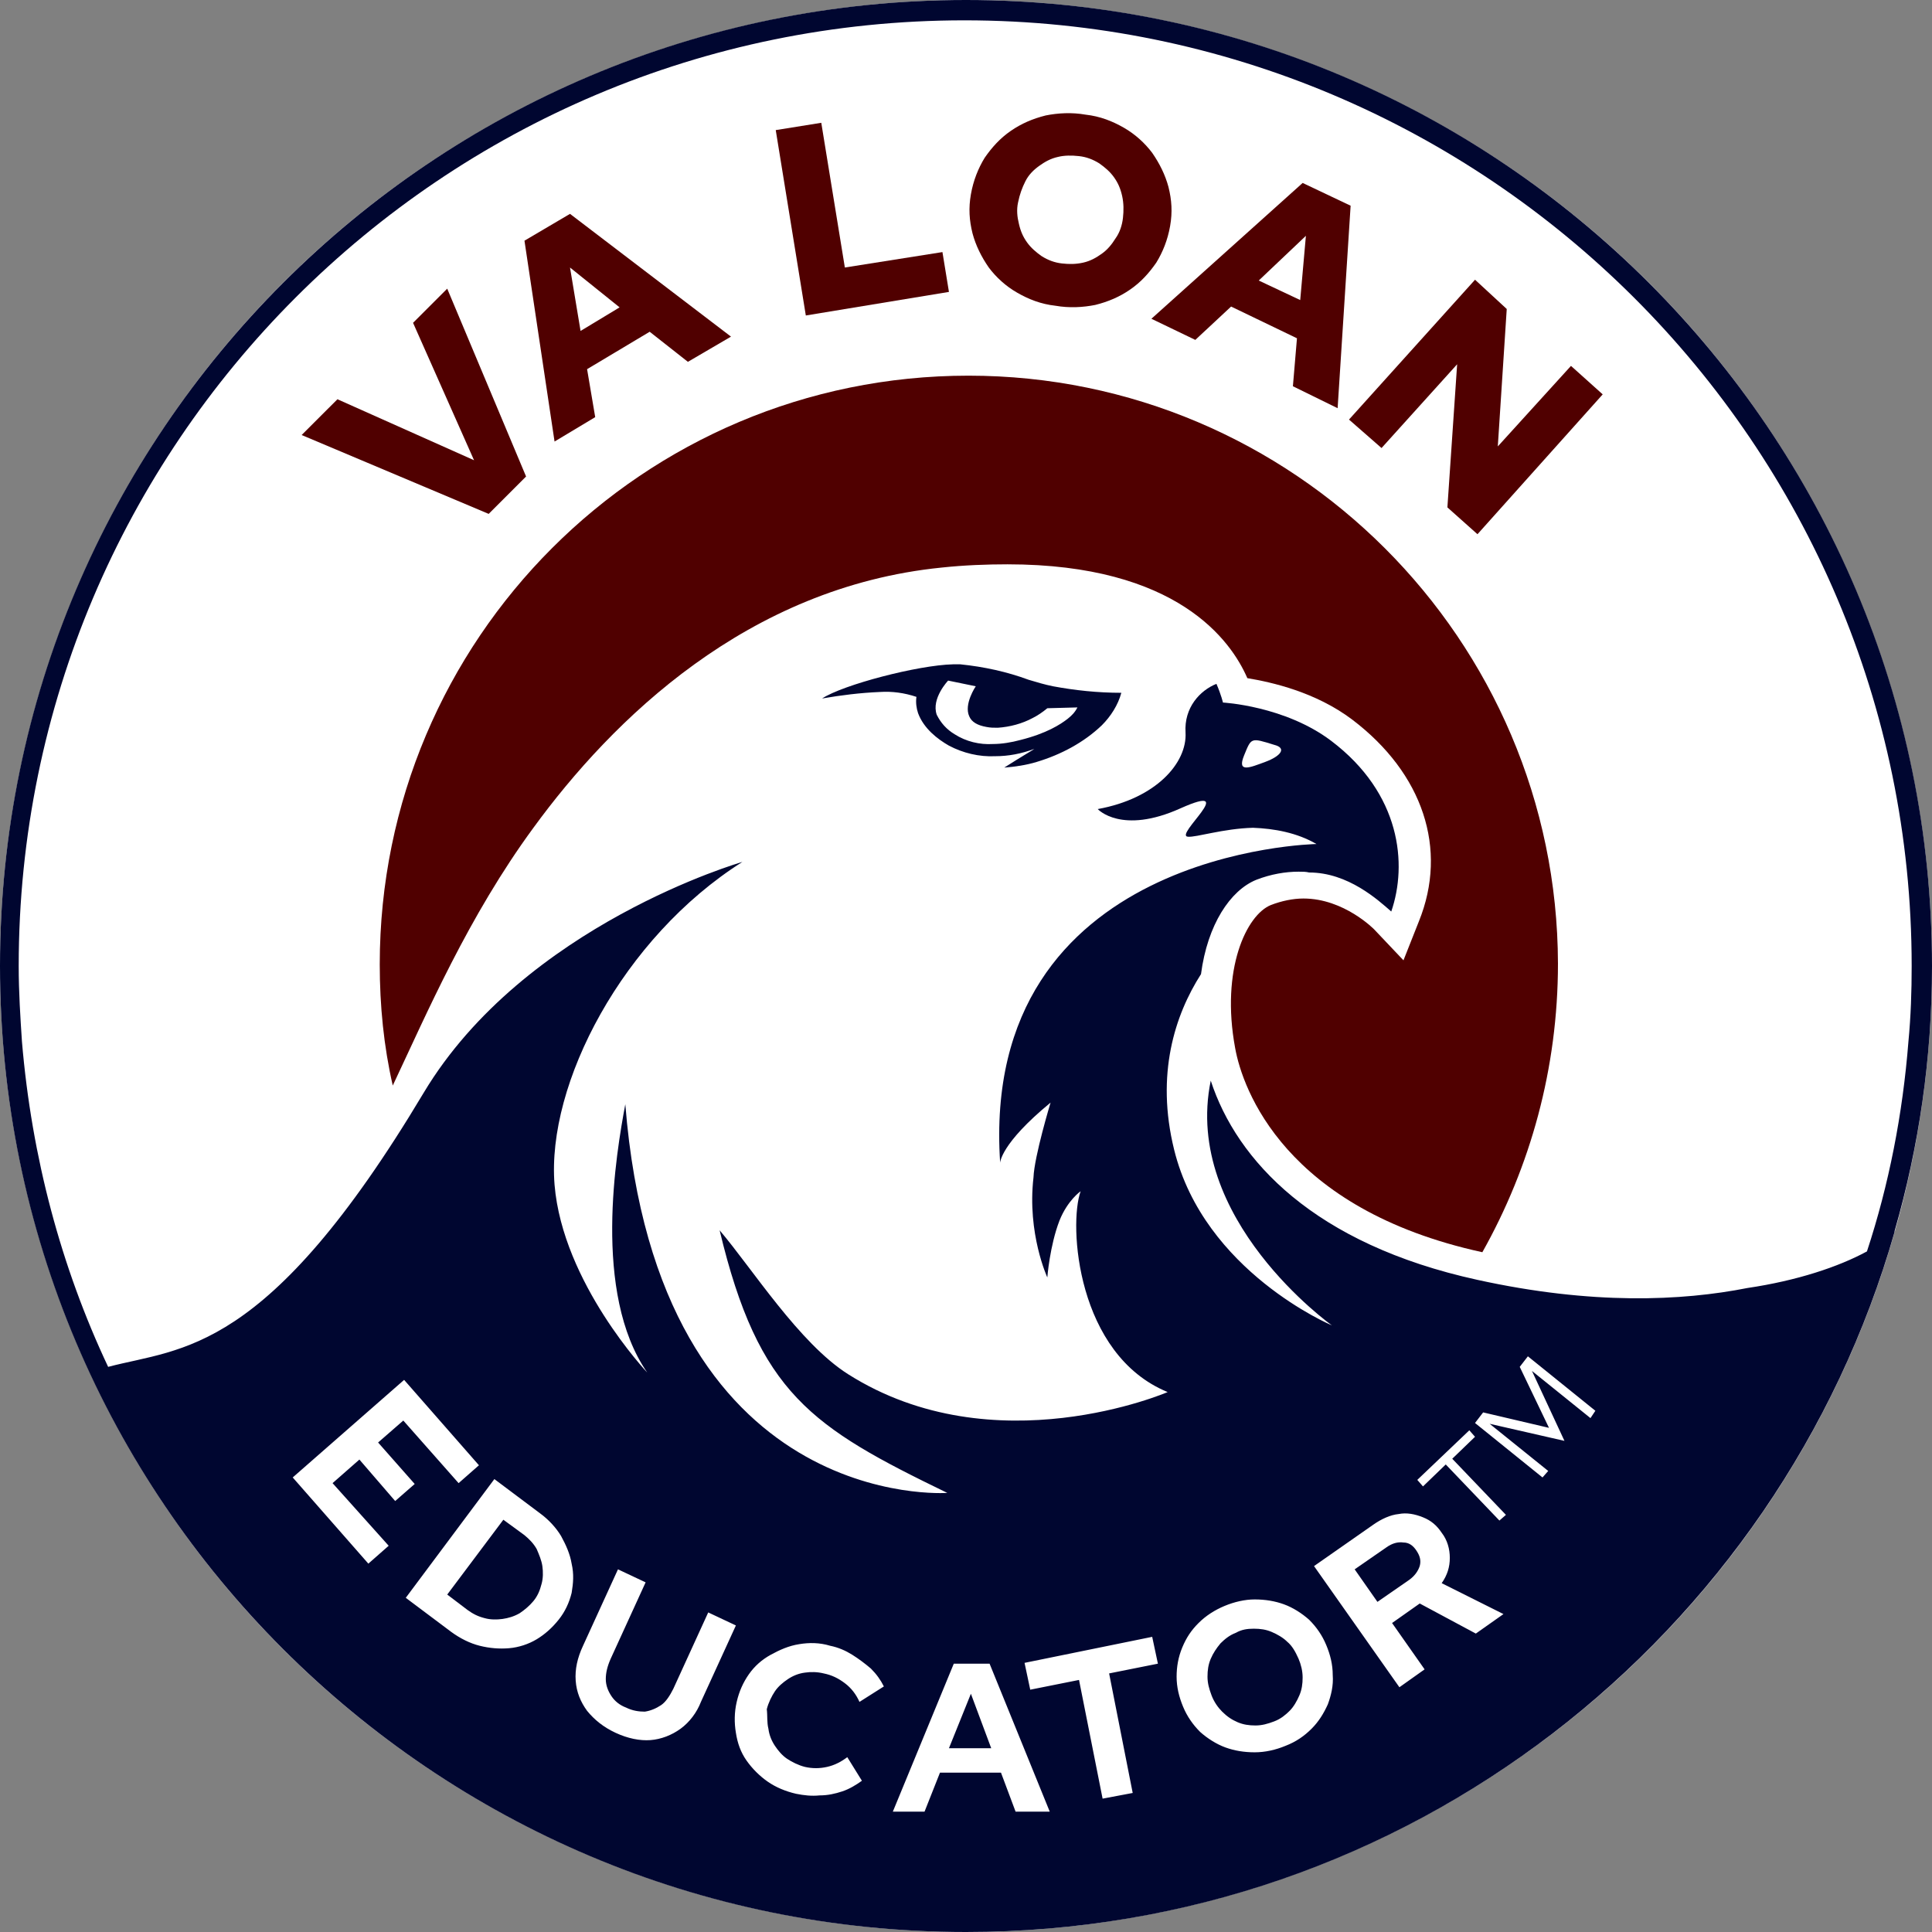
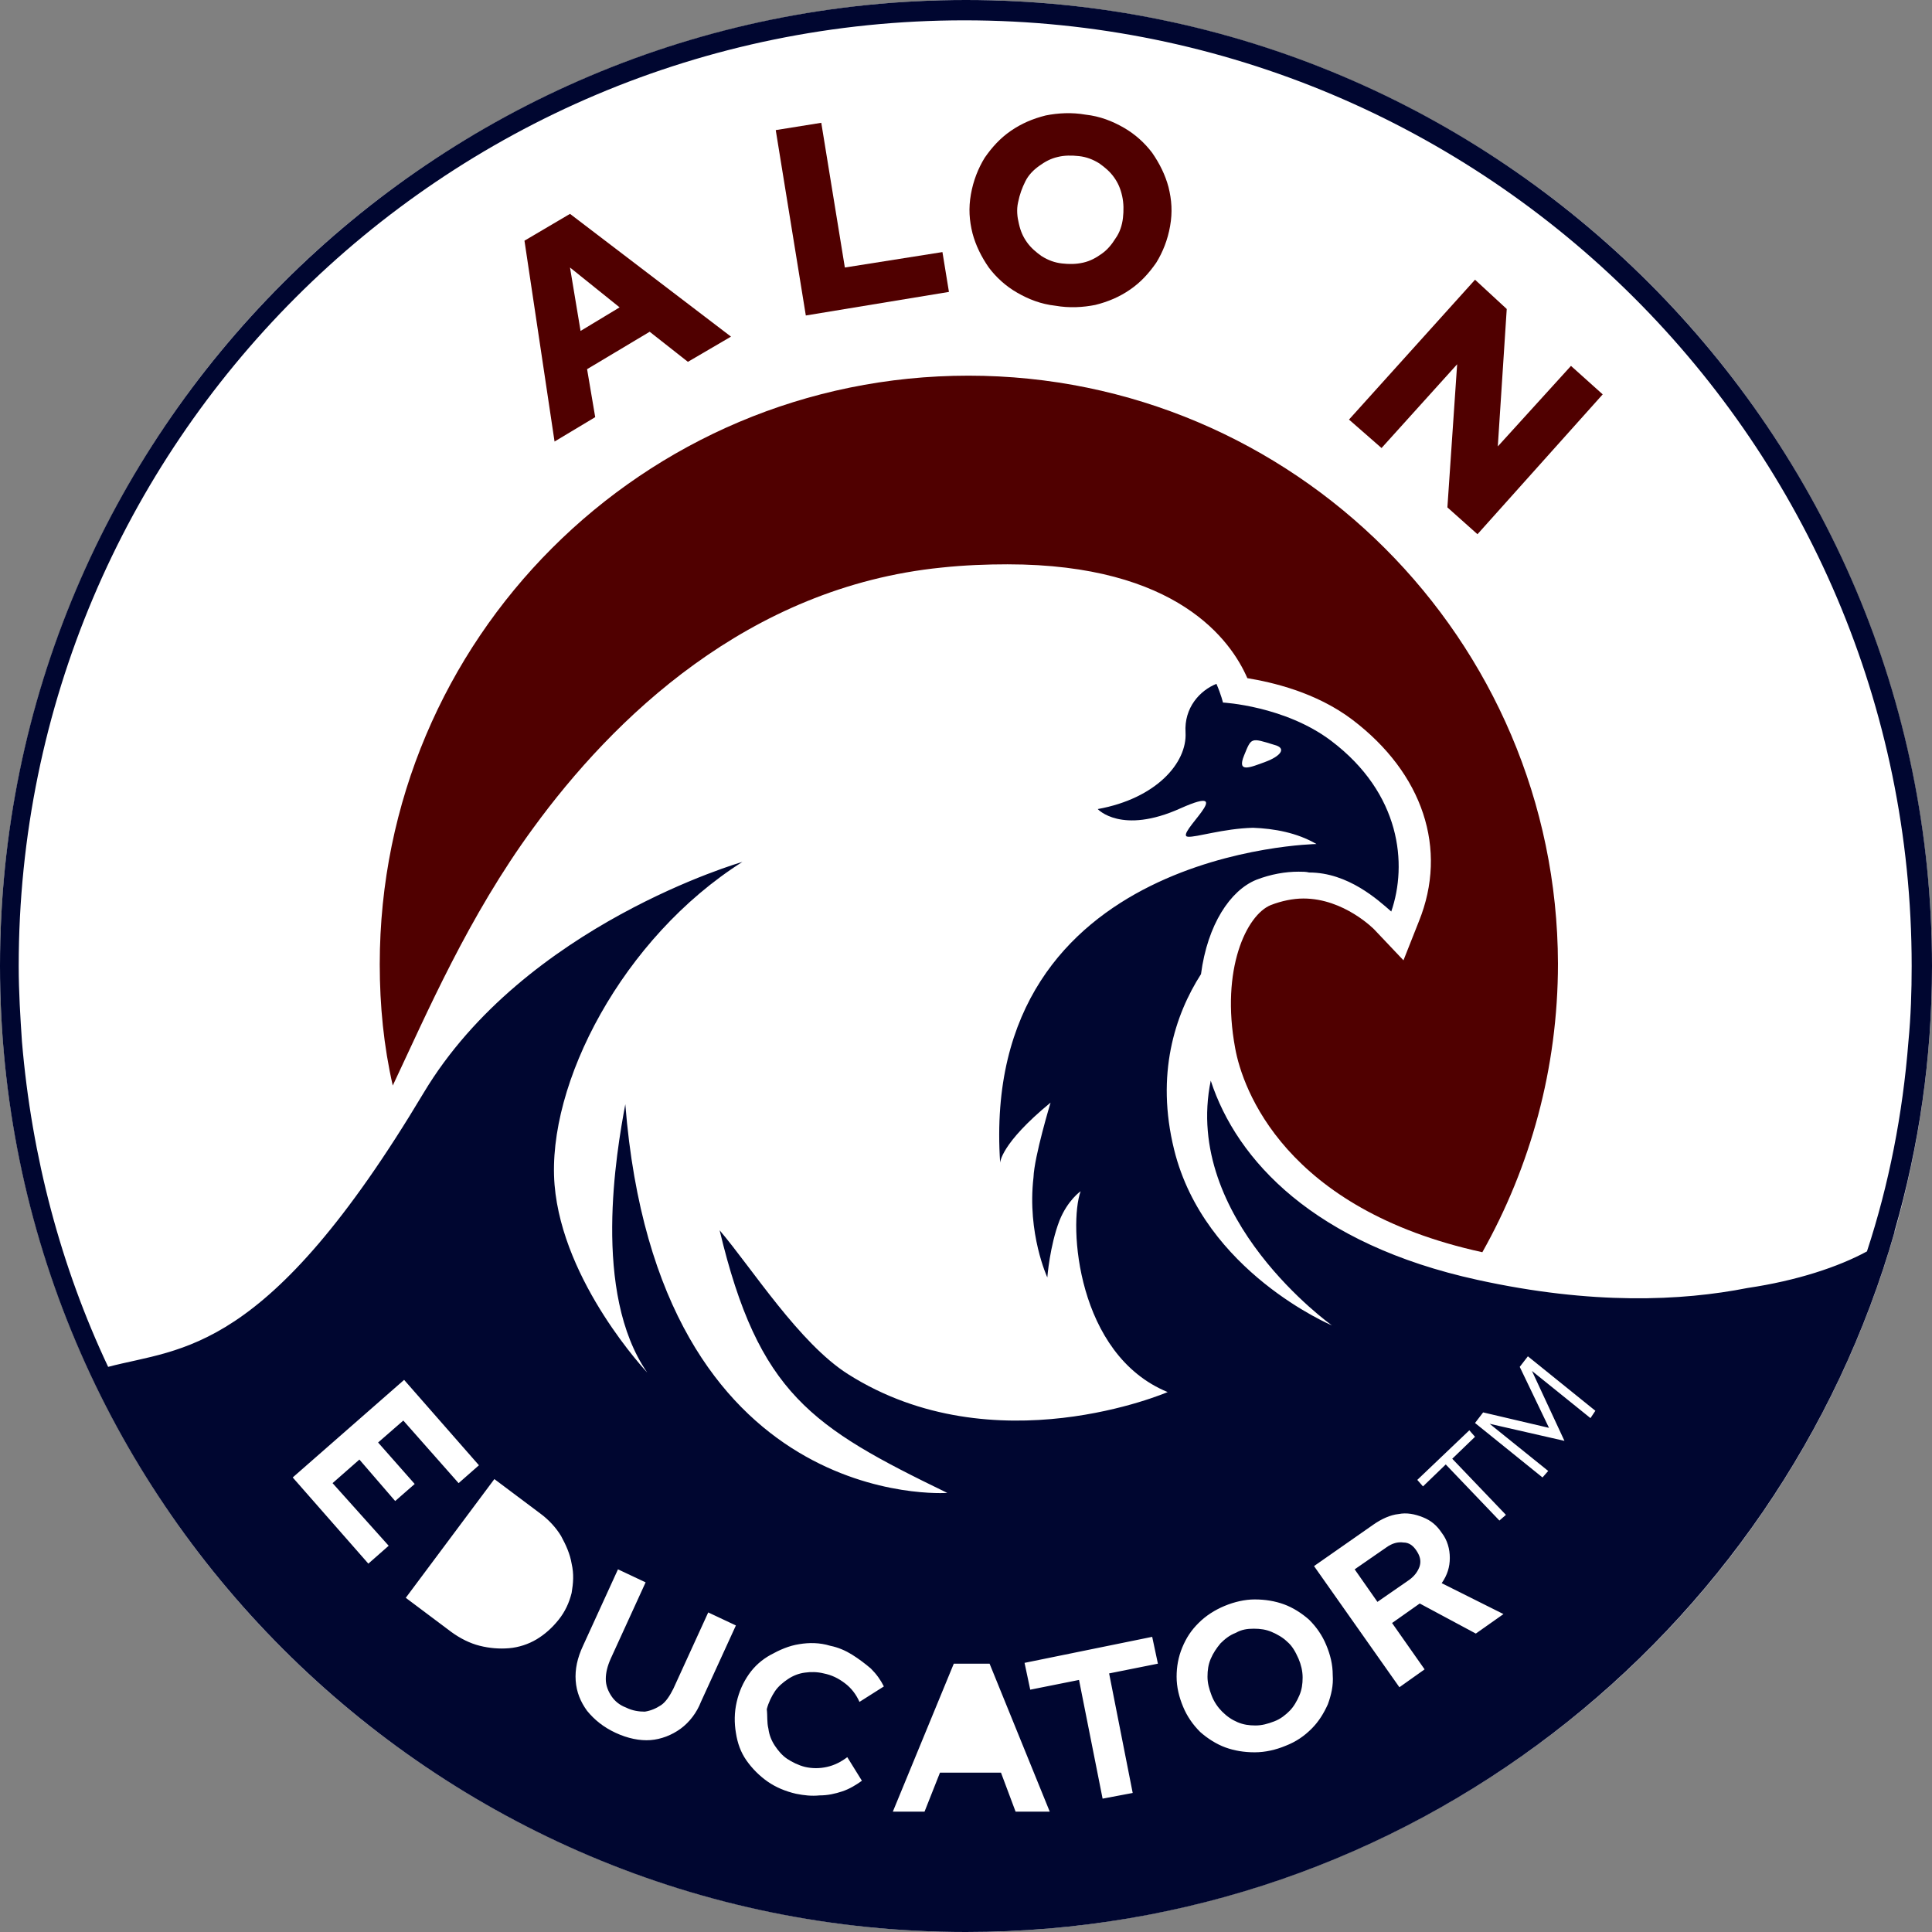
<svg xmlns="http://www.w3.org/2000/svg" width="88" height="88" viewBox="0 0 88 88" fill="none">
  <rect x="0" y="0" width="88" height="88" fill="#808080" stroke="none" />
  <path d="M66.223 58.037C63.778 57.37 61.815 56.481 60.26 55.444C61.778 56.556 63.741 57.481 66.223 58.037Z" fill="#500000" />
  <circle cx="44" cy="44" r="44" fill="white" />
  <path d="M44.112 17.111C29.297 17.111 17.297 29.111 17.297 43.926C17.297 45.815 17.482 47.667 17.89 49.445C19.445 46.148 21.334 41.741 24.297 37.704C27.89 32.778 34.038 26.741 42.889 25.852C43.926 25.741 44.964 25.704 45.889 25.704C53.63 25.704 56.075 29.185 56.815 30.889C57.926 31.074 59.926 31.519 61.593 32.778C64.815 35.222 65.963 38.667 64.63 41.963L63.926 43.741L62.593 42.334C62.593 42.334 61.223 40.926 59.371 40.926C58.889 40.926 58.371 41.037 57.889 41.222C56.778 41.667 55.593 44.148 56.26 47.741C56.593 49.593 58.519 55.074 67.519 57.037C69.704 53.148 70.963 48.667 70.963 43.889C70.927 29.148 58.926 17.111 44.112 17.111Z" fill="#500000" />
-   <path d="M23.962 21.704L20.37 13.148L18.814 14.704L21.592 20.963L15.37 18.185L13.74 19.815L22.259 23.407L23.962 21.704Z" fill="#500000" />
  <path d="M27.111 19L26.741 16.815L29.592 15.111L31.333 16.481L33.296 15.333L25.963 9.741L23.889 10.963L25.259 20.111L27.111 19ZM28.222 14L26.444 15.074L25.963 12.185L28.222 14Z" fill="#500000" />
  <path d="M43.223 13.296L42.927 11.482L38.482 12.185L37.408 5.593L35.334 5.926L36.704 14.37L43.223 13.296Z" fill="#500000" />
  <path d="M45.038 12.185C45.371 12.63 45.815 13.037 46.334 13.333C46.852 13.63 47.408 13.852 48.075 13.926C48.704 14.037 49.334 14 49.889 13.889C50.482 13.741 51.001 13.519 51.482 13.185C51.964 12.852 52.334 12.444 52.667 11.963C52.964 11.482 53.186 10.926 53.297 10.296C53.408 9.667 53.371 9.111 53.223 8.519C53.075 7.963 52.815 7.444 52.482 6.963C52.149 6.519 51.704 6.111 51.186 5.815C50.667 5.519 50.112 5.296 49.445 5.222C48.815 5.111 48.186 5.148 47.63 5.259C47.038 5.407 46.519 5.63 46.038 5.963C45.556 6.296 45.186 6.704 44.852 7.185C44.556 7.667 44.334 8.222 44.223 8.852C44.112 9.482 44.149 10.037 44.297 10.63C44.445 11.185 44.704 11.704 45.038 12.185ZM46.371 9.222C46.445 8.852 46.556 8.556 46.704 8.259C46.852 7.963 47.075 7.741 47.334 7.556C47.593 7.37 47.852 7.222 48.186 7.148C48.482 7.074 48.815 7.074 49.149 7.111C49.482 7.148 49.778 7.259 50.075 7.444C50.334 7.63 50.556 7.815 50.741 8.074C50.926 8.333 51.038 8.593 51.112 8.926C51.186 9.259 51.186 9.593 51.149 9.926C51.112 10.259 51.001 10.593 50.815 10.852C50.63 11.148 50.445 11.37 50.186 11.556C49.926 11.741 49.667 11.889 49.334 11.963C49.001 12.037 48.704 12.037 48.371 12C48.038 11.963 47.741 11.852 47.445 11.667C47.186 11.482 46.964 11.296 46.778 11.037C46.593 10.778 46.482 10.519 46.408 10.185C46.334 9.889 46.297 9.556 46.371 9.222Z" fill="#500000" />
-   <path d="M54.445 15.482L56.075 13.963L59.075 15.408L58.89 17.593L60.927 18.593L61.519 9.37L59.334 8.333L52.445 14.519L54.445 15.482ZM59.482 10.741L59.223 13.667L57.334 12.778L59.482 10.741Z" fill="#500000" />
  <path d="M62.927 20.407L66.371 16.592L65.927 23.111L67.297 24.333L73.001 17.963L71.556 16.666L68.223 20.333L68.63 14.074L67.186 12.741L61.445 19.111L62.927 20.407Z" fill="#500000" />
  <path d="M58.63 74.778C58.444 74.593 58.185 74.444 57.926 74.333C57.667 74.222 57.407 74.185 57.111 74.185C56.815 74.185 56.556 74.222 56.296 74.37C56 74.481 55.778 74.667 55.593 74.852C55.407 75.074 55.259 75.296 55.148 75.555C55.037 75.815 55 76.074 55 76.37C55 76.667 55.074 76.926 55.185 77.222C55.296 77.519 55.481 77.778 55.667 77.963C55.889 78.185 56.111 78.333 56.37 78.444C56.63 78.555 56.889 78.593 57.185 78.593C57.481 78.593 57.741 78.519 58.037 78.407C58.333 78.296 58.556 78.111 58.741 77.926C58.926 77.741 59.074 77.481 59.185 77.222C59.296 76.963 59.333 76.704 59.333 76.407C59.333 76.111 59.259 75.815 59.148 75.555C59 75.222 58.852 74.963 58.63 74.778Z" fill="#000630" />
-   <path d="M43.223 79.63H45.149L44.223 77.148L43.223 79.63Z" fill="#000630" />
  <path d="M63.925 70.259C63.666 70.222 63.407 70.296 63.148 70.481L61.703 71.481L62.74 72.963L64.185 71.963C64.444 71.778 64.592 71.555 64.666 71.333C64.74 71.074 64.666 70.852 64.518 70.63C64.37 70.407 64.185 70.259 63.925 70.259Z" fill="#000630" />
-   <path d="M24.445 70.556C24.297 70.296 24.112 70.111 23.89 69.926L22.927 69.222L20.371 72.63L21.297 73.333C21.556 73.519 21.779 73.63 22.075 73.704C22.334 73.778 22.63 73.778 22.89 73.741C23.149 73.704 23.408 73.63 23.667 73.482C23.89 73.333 24.112 73.148 24.297 72.926C24.482 72.704 24.593 72.445 24.667 72.148C24.741 71.889 24.741 71.593 24.704 71.333C24.667 71.074 24.556 70.815 24.445 70.556Z" fill="#000630" />
  <path d="M88 44C88 19.704 68.296 0 44 0C19.704 0 0 19.704 0 44C0 68.296 19.704 88 44 88C64.111 88 81.037 74.519 86.296 56.111V56.074C87.407 52.222 88 48.185 88 44ZM17.704 70.407L16.778 71.222L13.333 67.296L18.407 62.852L21.815 66.741L20.889 67.555L18.37 64.704L17.222 65.704L18.889 67.593L18 68.37L16.37 66.481L15.148 67.555L17.704 70.407ZM26.037 72.555C25.926 73 25.741 73.407 25.444 73.778C25.148 74.148 24.815 74.444 24.444 74.667C24.074 74.889 23.63 75.037 23.185 75.074C22.741 75.111 22.296 75.074 21.852 74.963C21.407 74.852 20.963 74.63 20.556 74.333L18.482 72.778L22.518 67.37L24.593 68.926C25 69.222 25.333 69.593 25.556 69.963C25.778 70.37 25.963 70.778 26.037 71.222C26.148 71.704 26.111 72.111 26.037 72.555ZM31 78.741C30.593 79.037 30.111 79.222 29.63 79.259C29.148 79.296 28.593 79.185 28.037 78.926C27.482 78.667 27.074 78.333 26.741 77.926C26.444 77.519 26.259 77.074 26.222 76.555C26.185 76.037 26.296 75.519 26.556 74.963L28.148 71.481L29.407 72.074L27.815 75.555C27.667 75.889 27.593 76.185 27.593 76.481C27.593 76.778 27.704 77.037 27.852 77.259C28 77.481 28.222 77.667 28.518 77.778C28.815 77.926 29.111 77.963 29.37 77.963C29.63 77.926 29.889 77.815 30.111 77.667C30.333 77.519 30.518 77.222 30.667 76.926L32.259 73.444L33.519 74.037L31.926 77.519C31.741 78 31.407 78.444 31 78.741ZM35 78.741C35.037 79.037 35.148 79.296 35.296 79.519C35.444 79.741 35.63 79.963 35.852 80.111C36.074 80.259 36.37 80.407 36.667 80.481C37 80.556 37.333 80.556 37.667 80.481C38 80.407 38.296 80.259 38.593 80.037L39.259 81.111C39 81.296 38.704 81.481 38.37 81.593C38.037 81.704 37.704 81.778 37.333 81.778C36.963 81.815 36.63 81.778 36.259 81.704C35.778 81.593 35.333 81.407 34.963 81.148C34.593 80.889 34.259 80.555 34 80.185C33.741 79.815 33.593 79.407 33.519 78.926C33.444 78.481 33.444 78 33.556 77.519C33.667 77.037 33.852 76.63 34.111 76.259C34.37 75.889 34.704 75.593 35.111 75.37C35.519 75.148 35.926 74.963 36.407 74.889C36.852 74.815 37.333 74.815 37.815 74.963C38.185 75.037 38.519 75.185 38.815 75.37C39.111 75.555 39.407 75.778 39.667 76C39.926 76.259 40.111 76.519 40.259 76.815L39.148 77.519C39 77.185 38.778 76.889 38.481 76.667C38.185 76.444 37.889 76.296 37.519 76.222C37.222 76.148 36.926 76.148 36.667 76.185C36.37 76.222 36.111 76.333 35.889 76.481C35.667 76.63 35.444 76.815 35.296 77.037C35.148 77.259 35 77.555 34.926 77.852C34.963 78.148 34.926 78.444 35 78.741ZM46.259 82.519L45.593 80.741H42.815L42.111 82.519H40.667L43.444 75.778H45.074L47.815 82.519H46.259ZM51.593 81.667L50.222 81.926L49.148 76.519L46.926 76.963L46.667 75.741L52.481 74.556L52.741 75.778L50.519 76.222L51.593 81.667ZM60.481 77.63C60.296 78.037 60.074 78.407 59.741 78.741C59.407 79.074 59.037 79.333 58.556 79.519C58.111 79.704 57.63 79.815 57.148 79.815C56.667 79.815 56.222 79.741 55.815 79.593C55.407 79.444 55 79.185 54.667 78.889C54.333 78.555 54.074 78.185 53.889 77.741C53.704 77.296 53.593 76.852 53.593 76.37C53.593 75.926 53.667 75.481 53.852 75.037C54.037 74.593 54.259 74.259 54.593 73.926C54.926 73.593 55.333 73.333 55.778 73.148C56.222 72.963 56.704 72.852 57.148 72.852C57.63 72.852 58.074 72.926 58.481 73.074C58.889 73.222 59.296 73.481 59.63 73.778C59.963 74.111 60.222 74.481 60.407 74.926C60.593 75.37 60.704 75.815 60.704 76.296C60.741 76.778 60.63 77.222 60.481 77.63ZM67.222 74.407L64.667 73.037L63.407 73.926L64.889 76.037L63.741 76.852L59.852 71.333L62.556 69.444C62.926 69.185 63.333 69 63.704 68.963C64.074 68.889 64.444 68.963 64.815 69.111C65.185 69.259 65.444 69.481 65.667 69.815C65.926 70.148 66.037 70.556 66.037 70.963C66.037 71.37 65.926 71.741 65.667 72.111L68.481 73.519L67.222 74.407ZM68.296 69.259L65.852 66.704L64.815 67.704L64.556 67.407L66.926 65.148L67.185 65.444L66.148 66.444L68.593 69L68.296 69.259ZM72.444 64.593L69.778 62.444L71.259 65.63L67.852 64.852L70.519 67L70.259 67.296L67.185 64.815L67.555 64.333L70.555 65.037L69.222 62.259L69.593 61.778L72.667 64.259L72.444 64.593ZM85.037 57C83.741 57.704 81.852 58.333 79.593 58.667C76.593 59.259 72.519 59.444 67.296 58.296C59.852 56.667 56.333 52.852 55.148 49.222C53.852 55.519 60.667 60.37 60.667 60.37C60.667 60.37 54.852 57.926 53.481 52.37C52.63 48.926 53.519 46.222 54.704 44.37C55 42.111 56.037 40.556 57.222 40.074C57.889 39.815 58.556 39.704 59.148 39.704C59.333 39.704 59.481 39.704 59.63 39.741C61.407 39.741 62.778 41 63.37 41.519C64.111 39.37 63.815 36.148 60.63 33.741C58.519 32.148 55.704 32 55.704 32C55.704 32 55.63 31.667 55.407 31.148C54.667 31.444 53.926 32.222 54 33.37C54.074 34.741 52.667 36.37 50 36.852C50 36.852 51.074 38.037 53.778 36.815C56.519 35.593 53.444 38.074 54.111 38.111C54.481 38.148 55.704 37.741 57.074 37.704C58.037 37.741 59.074 37.926 59.963 38.444C59.963 38.444 44.593 38.704 45.556 52.963C45.556 52.963 45.556 52.111 47.852 50.222C47.852 50.222 47.111 52.667 47.074 53.63C46.778 56.185 47.704 58.185 47.704 58.185C47.704 58.185 47.815 56.741 48.259 55.593C48.63 54.667 49.222 54.259 49.222 54.259C48.667 55.778 49.037 61.704 53.185 63.407C53.185 63.407 45.296 66.815 38.63 62.593C36.407 61.185 34.259 57.778 32.778 56.037C34.556 63.481 36.963 65 43.148 68C43.148 68 29.963 68.963 28.482 50.296C28.074 52.481 26.963 58.889 29.482 62.519C29.482 62.519 25.63 58.444 25.259 53.963C24.889 49.37 28.37 42.704 33.815 39.259C33.815 39.259 23.889 42.111 19.296 49.778C12.148 61.741 8.296 61.37 4.926 62.259C2.778 57.704 1.444 52.704 1 47.444C0.926 46.333 0.852 45.185 0.852 44C0.852 20.222 20.148 0.926 43.926 0.926C67.704 0.926 87.074 20.222 87.074 44C87.074 45.148 87.037 46.296 86.926 47.444C86.667 50.741 86.037 53.963 85.037 57ZM57.63 34.704C56.926 34.963 56.333 35.222 56.667 34.407C57 33.593 56.963 33.593 58.037 33.926C58.63 34.074 58.333 34.444 57.63 34.704Z" fill="#000630" />
-   <path d="M47.964 31.259C47.593 31.185 47.223 31.074 46.853 30.963C45.853 30.593 44.816 30.37 43.742 30.259H43.408C41.816 30.296 38.408 31.185 37.445 31.815C38.297 31.667 39.186 31.556 40.075 31.519C40.63 31.482 41.186 31.556 41.742 31.741C41.705 32 41.742 32.259 41.816 32.481C42.075 33.185 42.705 33.667 43.223 33.963C43.853 34.296 44.593 34.481 45.334 34.444C45.927 34.444 46.519 34.333 47.112 34.111C47.075 34.148 46.556 34.444 45.742 34.963C46.223 34.926 46.742 34.852 47.223 34.704C48.334 34.37 49.371 33.815 50.186 33.037C50.593 32.63 50.927 32.111 51.075 31.556C50.001 31.556 48.964 31.445 47.964 31.259ZM48.63 32.741C48.297 33 47.667 33.407 46.482 33.704C46.075 33.815 45.63 33.889 45.223 33.889C44.63 33.926 44.001 33.778 43.482 33.444C43.112 33.222 42.853 32.926 42.667 32.556C42.408 31.815 43.186 31 43.186 31L44.445 31.259C44.445 31.259 43.89 32.074 44.149 32.63C44.26 32.889 44.519 33.037 44.927 33.111C45.112 33.148 45.26 33.148 45.445 33.148C46.001 33.111 46.556 32.963 47.038 32.704C47.26 32.593 47.482 32.444 47.705 32.259L49.075 32.222C48.964 32.444 48.816 32.593 48.63 32.741Z" fill="#000630" />
</svg>